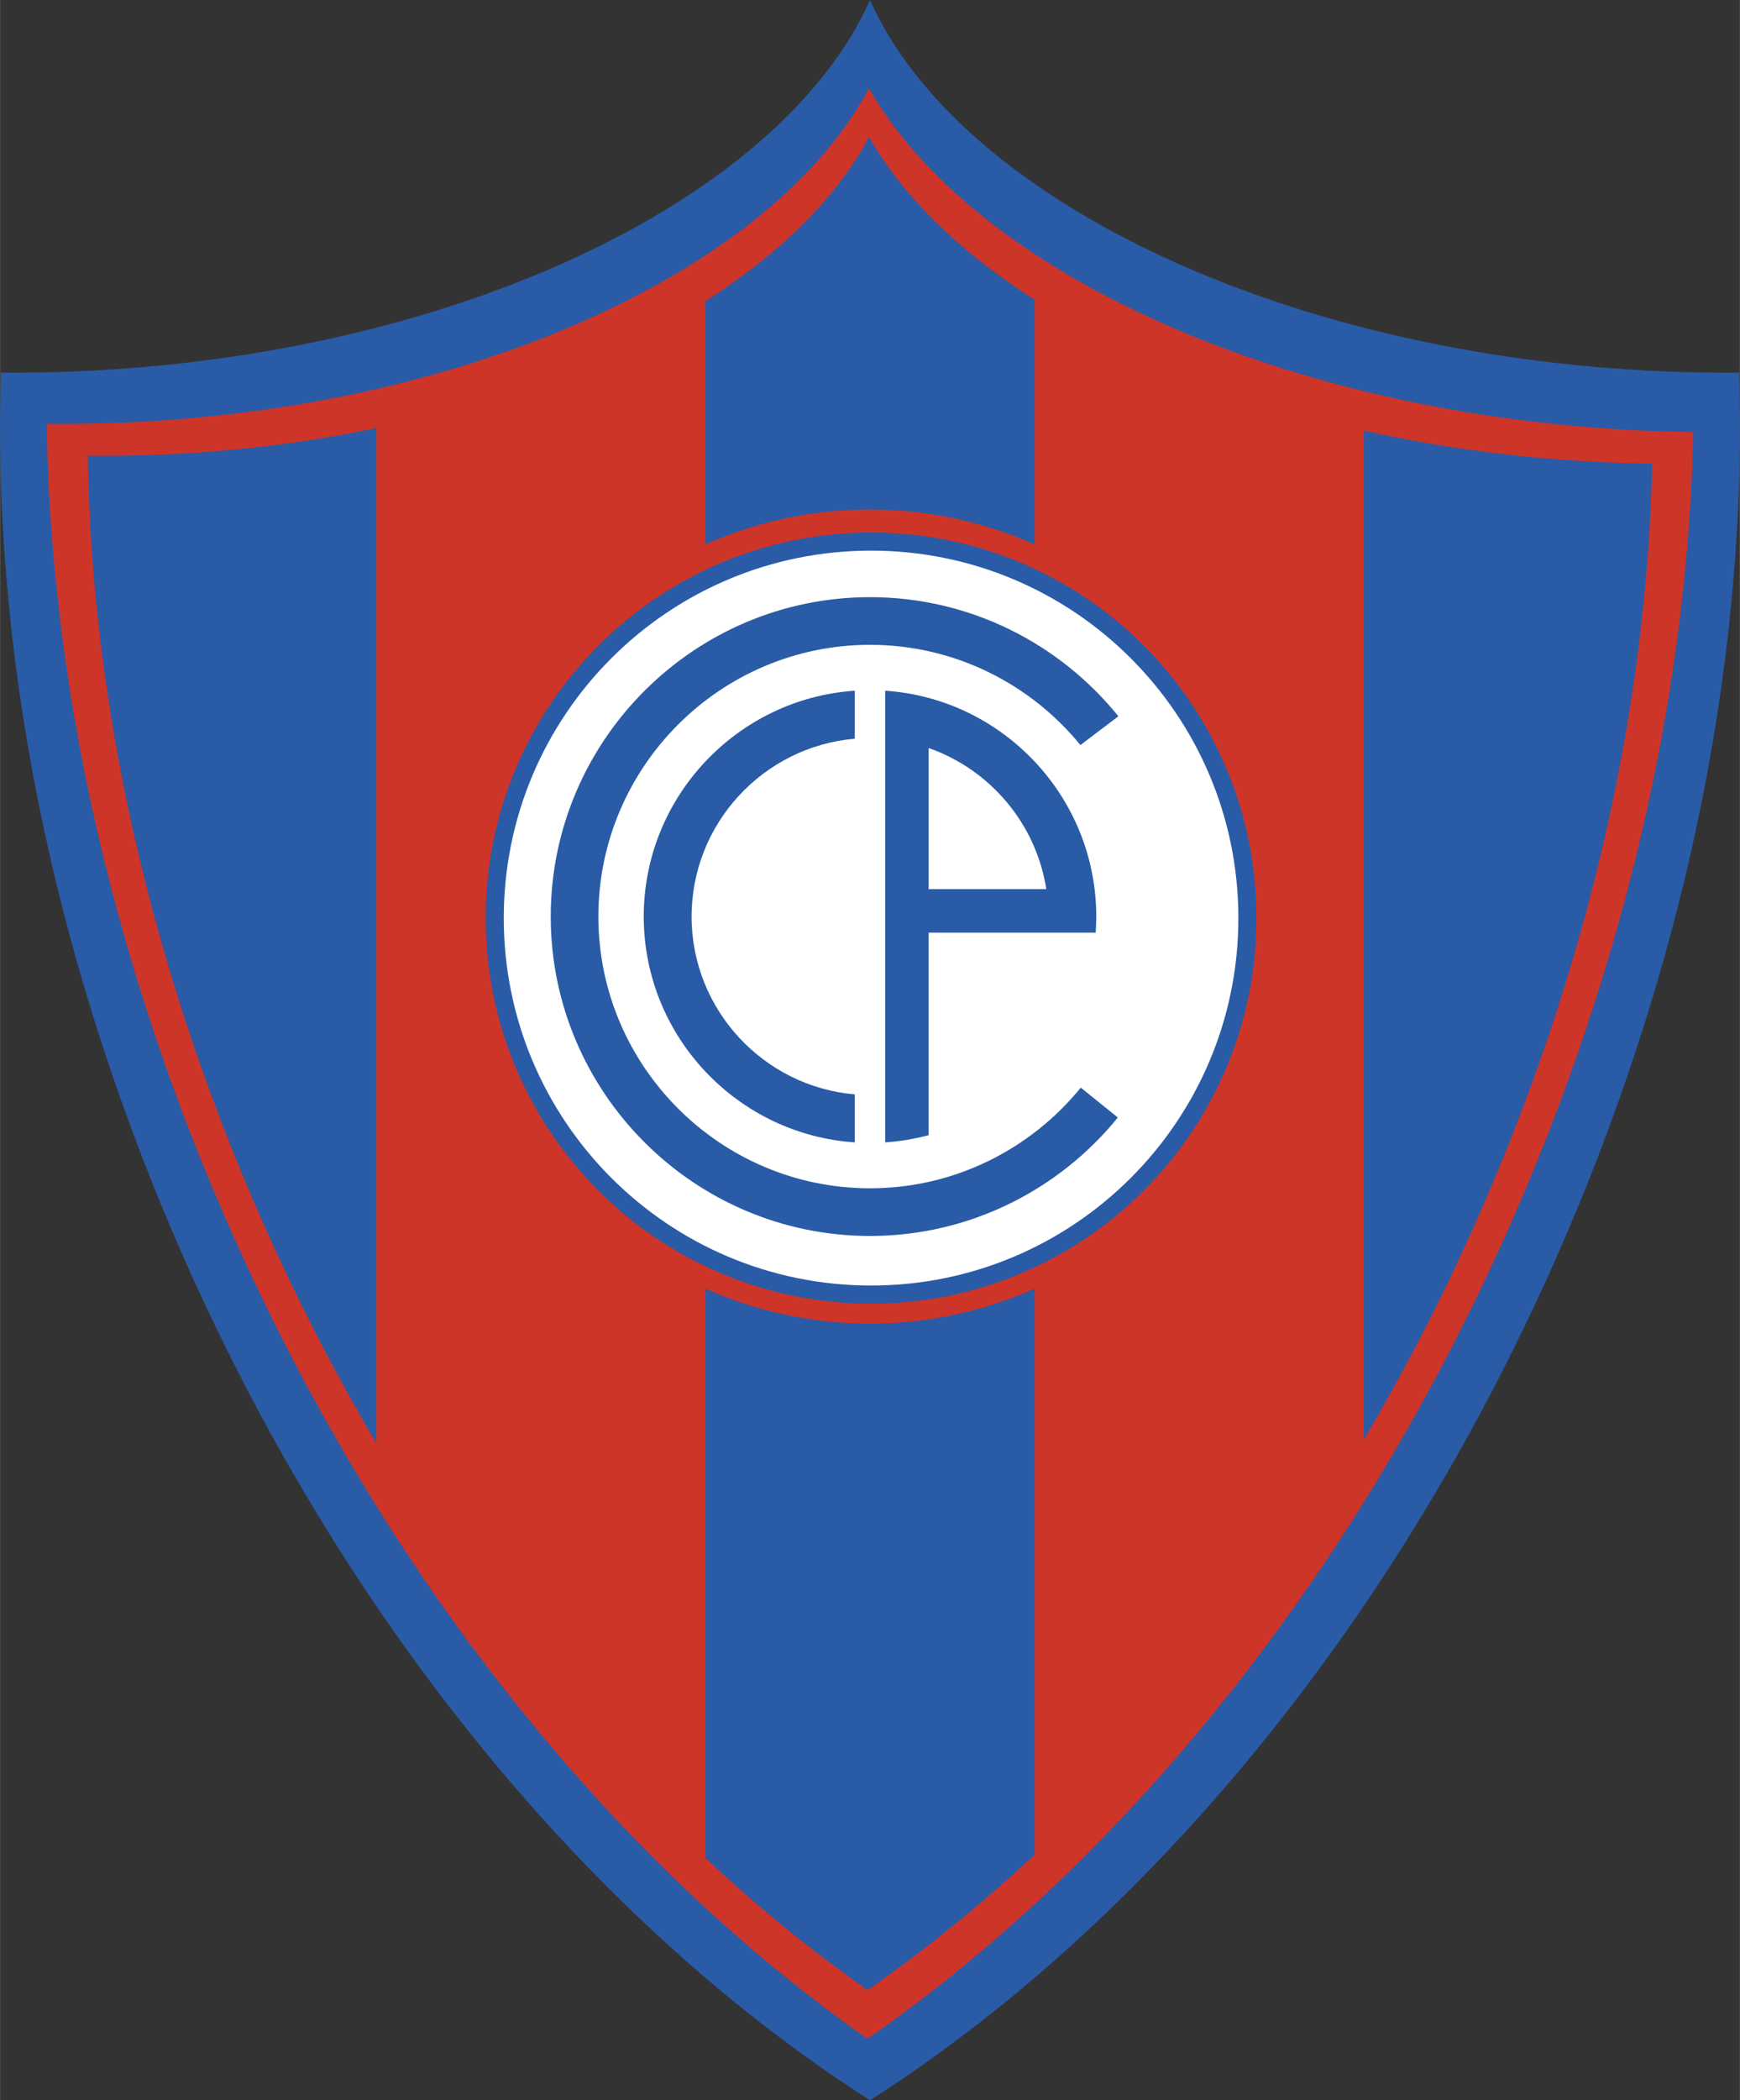
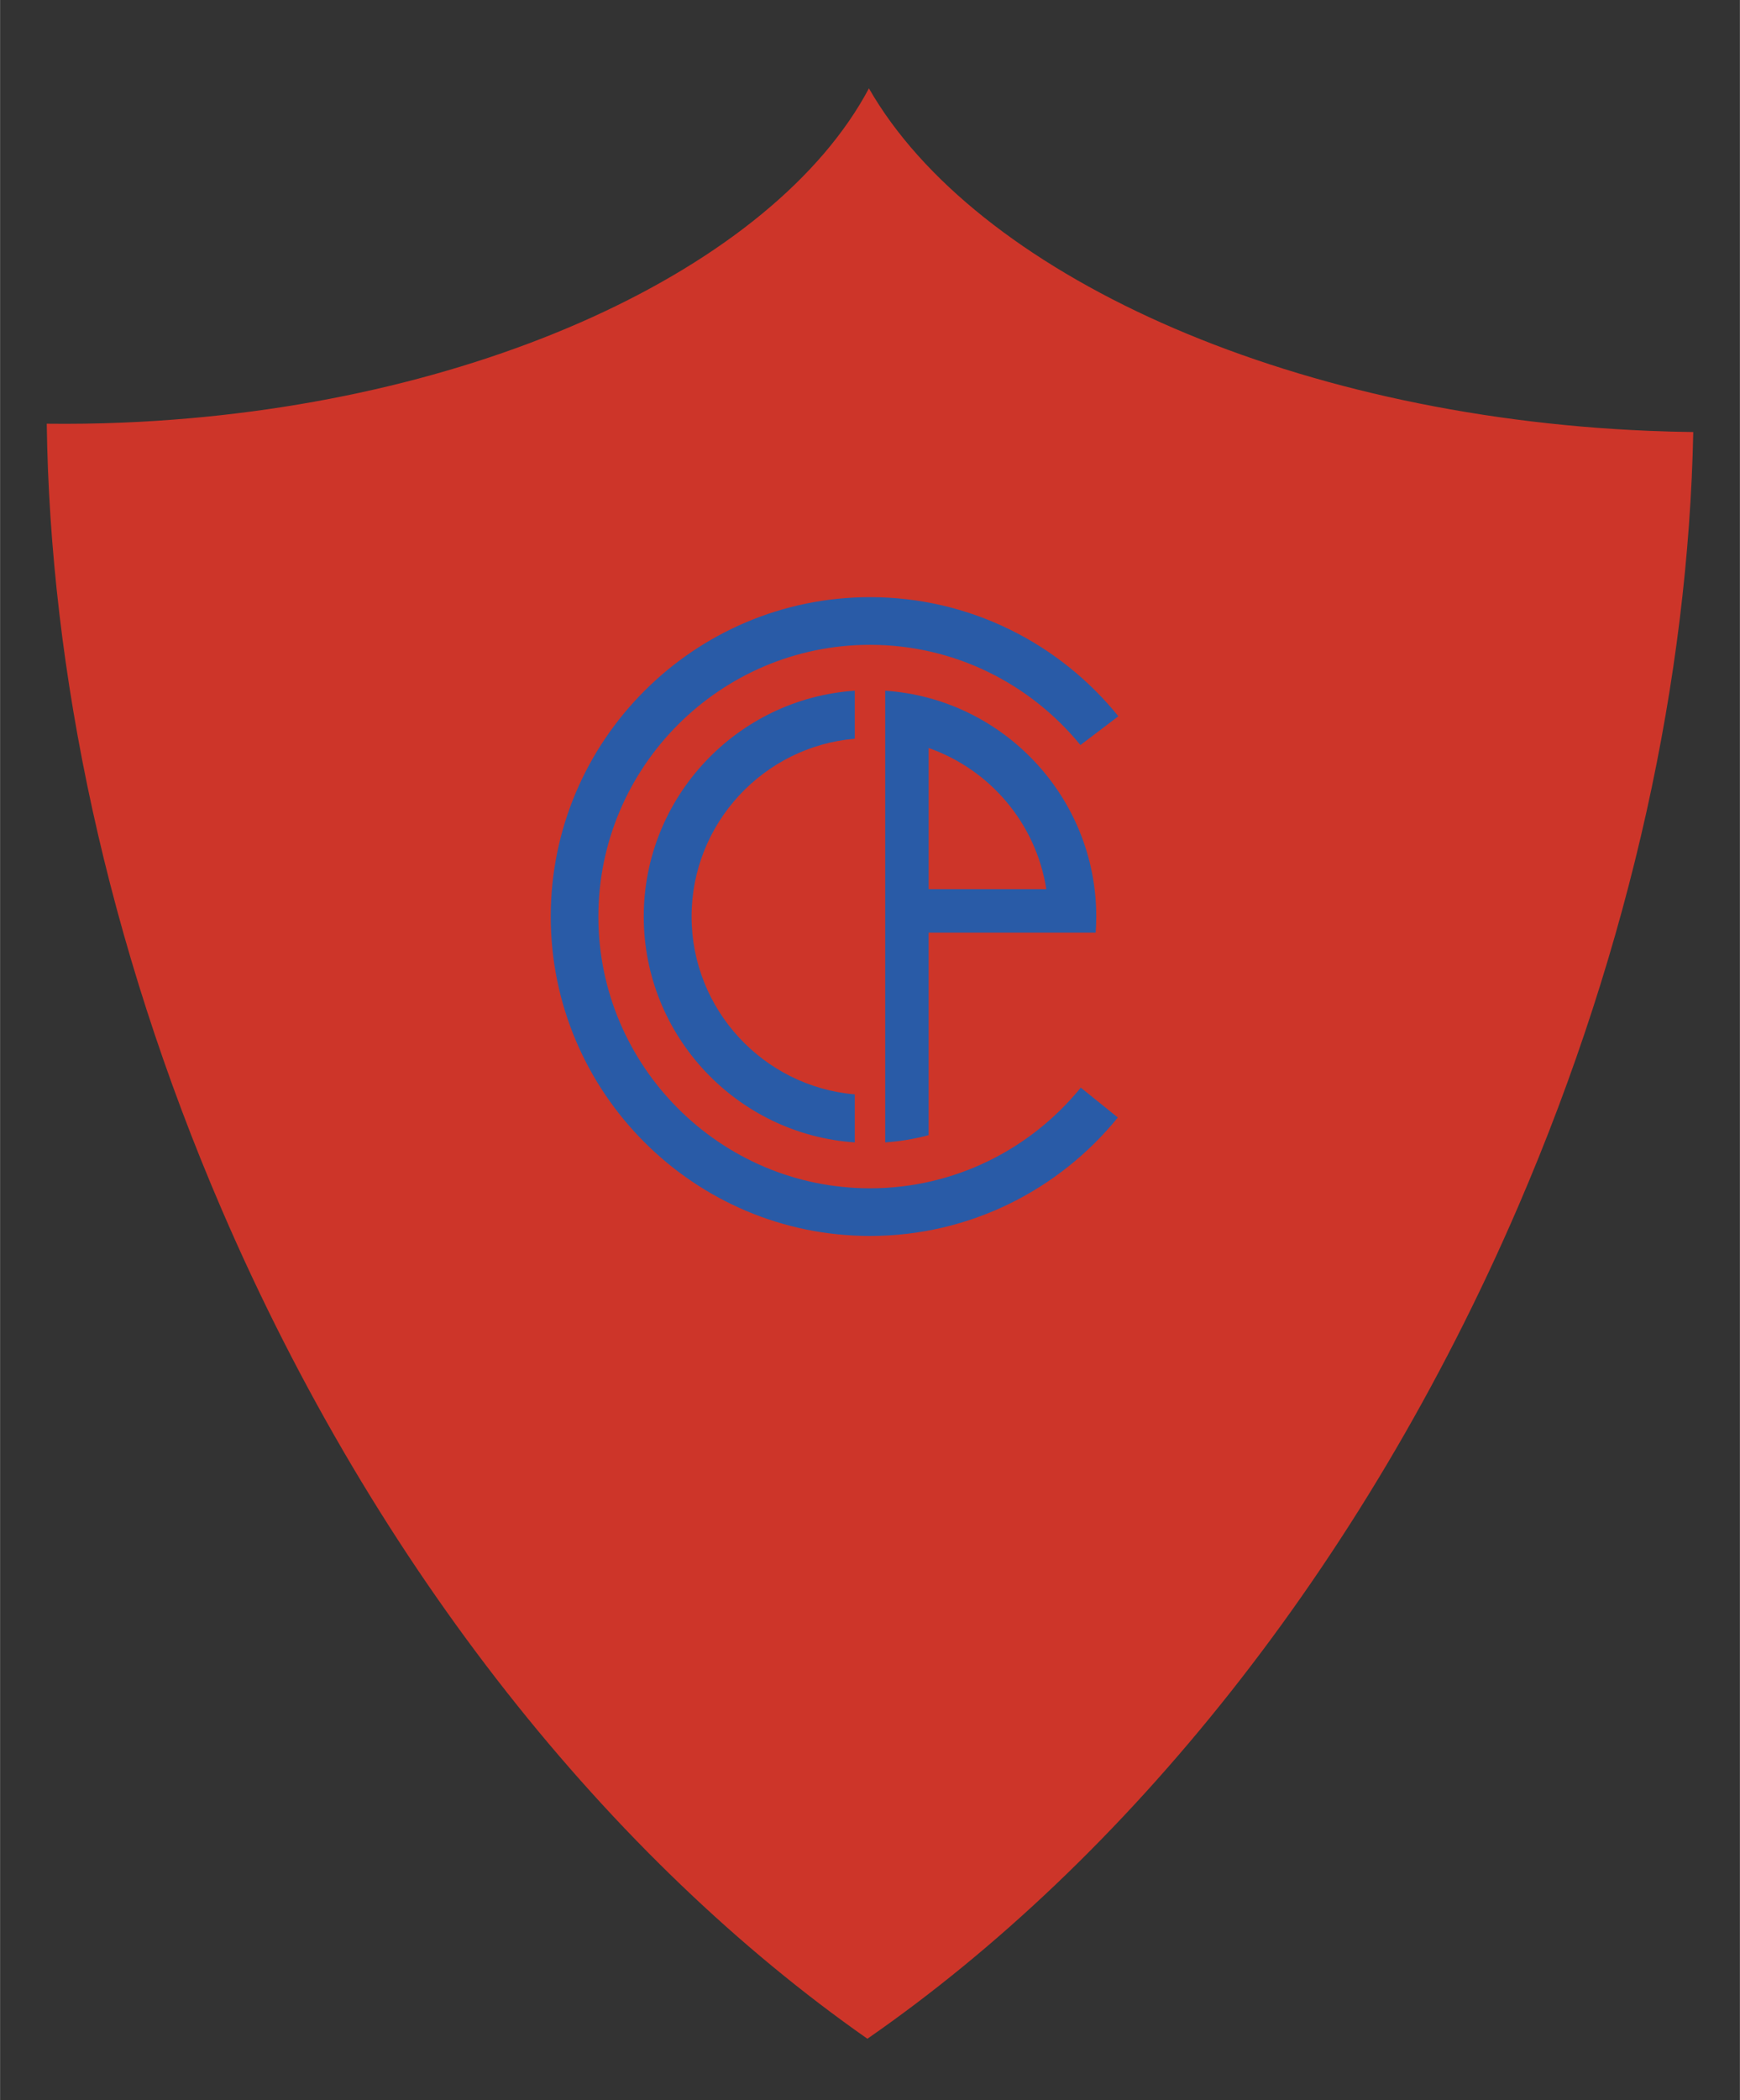
<svg xmlns="http://www.w3.org/2000/svg" width="2072" height="2500" viewBox="0 0 122.585 147.92">
  <rect x="0" y="0" width="122.585" height="147.92" fill="#333333" stroke="none" />
-   <path d="M61.293 0c6.21 13.917 28.974 25.039 55.995 26.158 1.764.073 3.508.102 5.231.087.632 18.953-3.306 40.15-12.282 60.978-11.651 27.037-29.584 48.336-48.944 60.697-19.361-12.361-37.294-33.66-48.945-60.697C3.372 66.396-.567 45.198.065 26.245c1.723.014 3.468-.014 5.231-.087C32.318 25.039 55.082 13.917 61.293 0z" fill="#295ba7" />
  <path d="M61.109 143.586c-18.024-12.615-34.531-32.961-45.484-58.379-8.1-18.793-12.098-37.888-12.337-55.365 1.768.021 3.56-.003 5.372-.079 24.816-1.027 45.853-10.936 52.556-23.54 7.427 12.952 29.269 23.058 54.958 24.121 1.049.043 2.09.071 3.124.083-.355 17.244-4.354 36.024-12.322 54.512-11.033 25.598-27.694 46.053-45.867 58.647z" fill="#cd3529" />
-   <path d="M61.293 35.884c4.124 0 8.048.88 11.597 2.459V21.114c-5.229-3.344-9.253-7.241-11.67-11.457-2.266 4.262-6.259 8.199-11.523 11.547v17.14a28.436 28.436 0 0 1 11.596-2.46zM72.89 90.76c-3.549 1.578-7.473 2.459-11.597 2.459s-8.048-.881-11.597-2.459v40.096c3.703 3.459 7.525 6.568 11.422 9.297 4.018-2.783 7.958-5.975 11.771-9.535V90.76h.001zM96.082 30.321c5.454 1.22 11.288 2 17.348 2.251.995.042 1.984.067 2.967.079-.338 16.381-4.136 34.223-11.706 51.786a149.763 149.763 0 0 1-8.608 16.955V30.321h-.001zM26.503 101.625a149.769 149.769 0 0 1-8.595-16.932C10.213 66.839 6.415 48.698 6.188 32.095c1.68.02 3.381-.003 5.103-.075a94.018 94.018 0 0 0 15.212-1.865v71.47z" fill="#295ba7" />
-   <path d="M61.368 91.176c14.644 0 26.516-11.871 26.516-26.516 0-14.644-11.872-26.517-26.516-26.517-14.645 0-26.517 11.873-26.517 26.517 0 14.645 11.872 26.516 26.517 26.516z" fill="#fff" stroke="#295ba7" stroke-width="1.274" stroke-miterlimit="2.613" />
  <path d="M61.293 42.057c7.056 0 13.37 3.278 17.499 8.389l-2.674 2.027c-3.515-4.303-8.858-7.059-14.825-7.059-10.541 0-19.139 8.597-19.139 19.138 0 10.54 8.598 19.138 19.139 19.138 5.981 0 11.335-2.77 14.85-7.09l2.611 2.105c-4.13 5.082-10.427 8.342-17.461 8.342-12.39 0-22.495-10.105-22.495-22.495s10.105-22.495 22.495-22.495z" fill="#295ba7" />
  <path d="M62.365 48.646c8.283.555 14.869 7.485 14.869 15.906 0 .381-.015.758-.04 1.133H65.423v14.262c-.985.266-2.009.439-3.059.51V48.646h.001zm3.059 13.977h8.29c-.718-4.626-3.973-8.431-8.29-9.941v9.941zM60.22 80.457c-8.284-.557-14.869-7.486-14.869-15.905 0-8.42 6.585-15.35 14.869-15.906v3.381c-6.425.548-11.498 5.962-11.498 12.525 0 6.562 5.073 11.976 11.498 12.524v3.381z" fill="#295ba7" />
</svg>